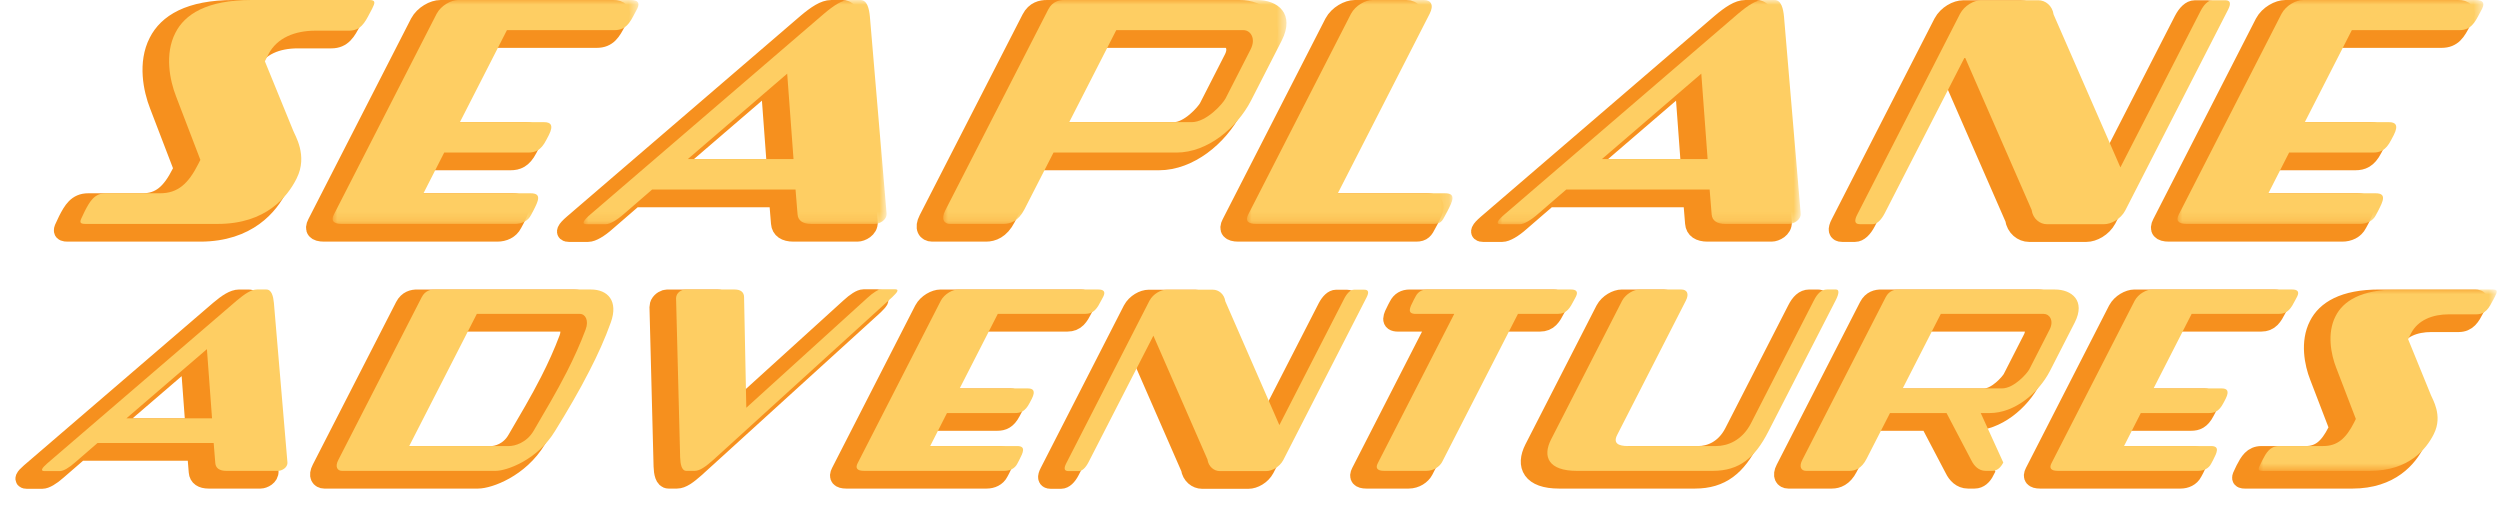
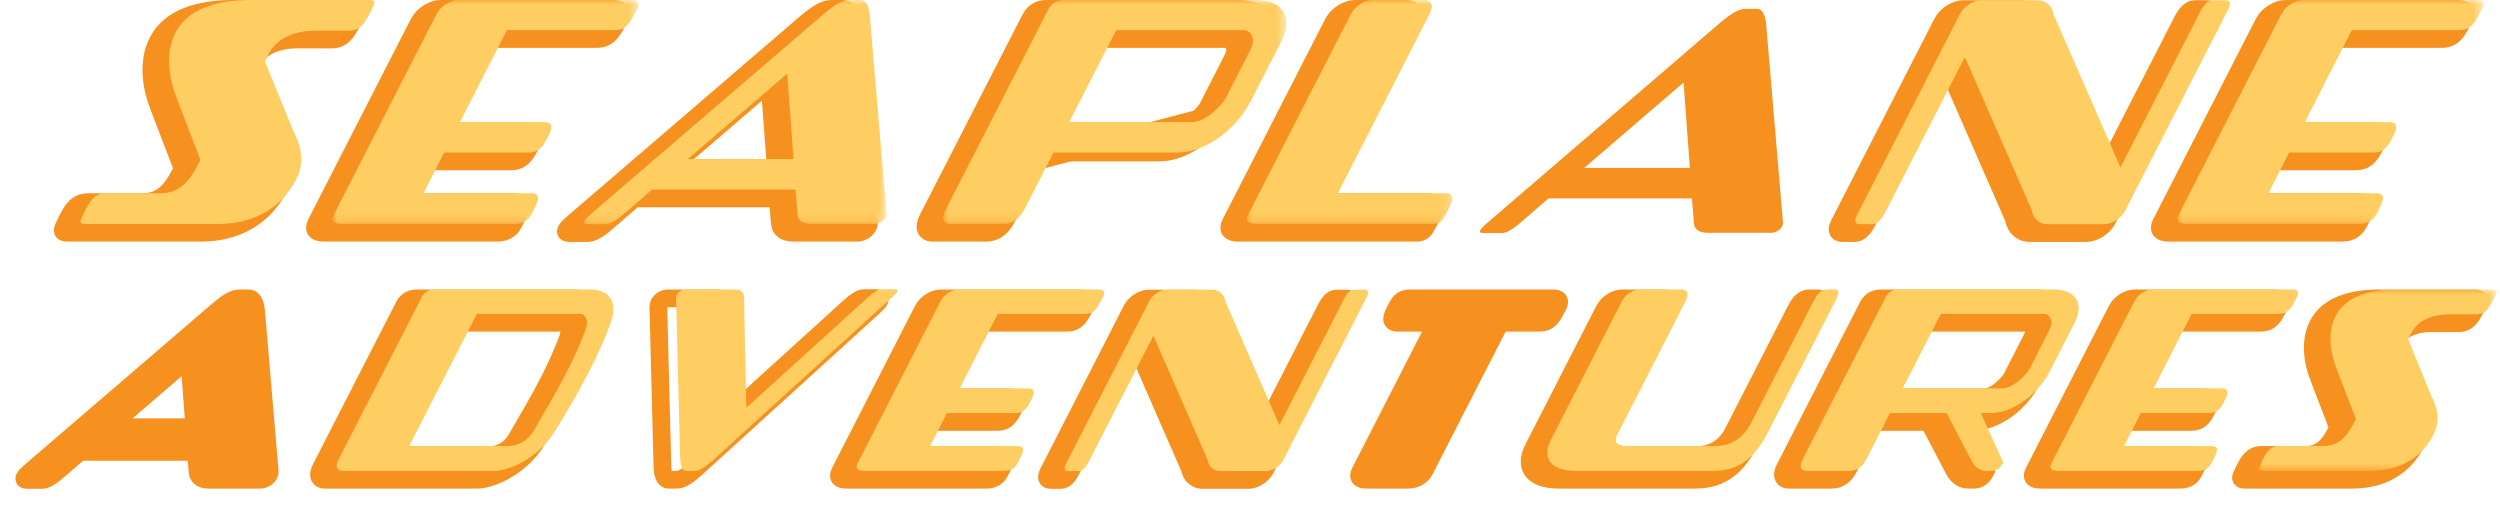
<svg xmlns="http://www.w3.org/2000/svg" xmlns:xlink="http://www.w3.org/1999/xlink" width="266px" height="54px" viewBox="0 0 266 54" version="1.1">
  <title>SP-logo</title>
  <defs>
    <polygon id="path-1" points="0 0 32.545 0 32.545 23.824 0 23.824" />
    <polygon id="path-3" points="0 0 32.245 0 32.245 23.854 0 23.854" />
    <polygon id="path-5" points="0 0 36.529 0 36.529 23.824 0 23.824" />
    <polygon id="path-7" points="0 0 21.871 0 21.871 23.824 0 23.824" />
    <polygon id="path-9" points="0 0 32.244 0 32.244 23.854 0 23.854" />
    <polygon id="path-11" points="-2.84217094e-14 0 32.544 0 32.544 23.824 -2.84217094e-14 23.824" />
    <polygon id="path-13" points="0 -3.55271368e-15 25.333 -3.55271368e-15 25.333 19.298 0 19.298" />
  </defs>
  <g id="SP-logo" stroke="none" stroke-width="1" fill="none" fill-rule="evenodd">
    <path d="M7.136,23.404 C7.675,22.362 8.159,21.507 9.371,21.507 L15.156,21.507 C17.012,21.507 18.143,20.515 19.219,18.379 L19.435,17.952 L16.851,11.212 C16.179,9.499 15.614,6.691 16.77,4.446 C17.766,2.467 20.107,0.943 24.871,0.943 L37.41,0.943 C38.11,0.943 38.03,1.236 37.706,1.878 L37.466,2.33 C36.926,3.375 36.469,4.205 35.258,4.205 L31.679,4.205 C29.501,4.205 27.589,4.954 26.674,6.717 L26.297,7.467 L29.311,14.848 C29.472,15.302 30.899,17.496 29.687,19.902 L29.633,20.011 C28.693,21.855 26.431,24.768 21.292,24.768 L7.19,24.768 C6.491,24.768 6.598,24.501 6.922,23.862 L7.136,23.404 Z" id="Fill-1" fill="#F6901E" />
    <path d="M7.136,23.404 C7.675,22.362 8.159,21.507 9.371,21.507 L15.156,21.507 C17.012,21.507 18.143,20.515 19.219,18.379 L19.435,17.952 L16.851,11.212 C16.179,9.499 15.614,6.691 16.77,4.446 C17.766,2.467 20.107,0.943 24.871,0.943 L37.41,0.943 C38.11,0.943 38.03,1.236 37.706,1.878 L37.466,2.33 C36.926,3.375 36.469,4.205 35.258,4.205 L31.679,4.205 C29.501,4.205 27.589,4.954 26.674,6.717 L26.297,7.467 L29.311,14.848 C29.472,15.302 30.899,17.496 29.687,19.902 L29.633,20.011 C28.693,21.855 26.431,24.768 21.292,24.768 L7.19,24.768 C6.491,24.768 6.598,24.501 6.922,23.862 L7.136,23.404 Z" id="Stroke-3" stroke="#F6901E" stroke-width="1.884" />
    <path d="M44.571,2.414 C45.055,1.504 46.133,0.944 46.859,0.944 L65.265,0.944 C65.966,0.944 66.235,1.236 65.912,1.878 L65.669,2.331 C65.131,3.376 64.7,4.151 63.49,4.151 L52.052,4.151 L47.047,13.94 L56.009,13.94 C56.681,13.94 57.058,14.232 56.519,15.303 L56.224,15.864 C55.658,16.961 55.041,17.174 54.313,17.174 L45.379,17.174 L43.173,21.508 L54.581,21.508 C55.793,21.508 55.389,22.336 54.851,23.381 L54.608,23.833 C54.286,24.476 53.613,24.768 52.913,24.768 L34.481,24.768 C33.592,24.768 33.296,24.424 33.646,23.754 L44.571,2.414 Z" id="Fill-5" fill="#F6901E" />
    <path d="M44.571,2.414 C45.055,1.504 46.133,0.944 46.859,0.944 L65.265,0.944 C65.966,0.944 66.235,1.236 65.912,1.878 L65.669,2.331 C65.131,3.376 64.7,4.151 63.49,4.151 L52.052,4.151 L47.047,13.94 L56.009,13.94 C56.681,13.94 57.058,14.232 56.519,15.303 L56.224,15.864 C55.658,16.961 55.041,17.174 54.313,17.174 L45.379,17.174 L43.173,21.508 L54.581,21.508 C55.793,21.508 55.389,22.336 54.851,23.381 L54.608,23.833 C54.286,24.476 53.613,24.768 52.913,24.768 L34.481,24.768 C33.592,24.768 33.296,24.424 33.646,23.754 L44.571,2.414 Z" id="Stroke-7" stroke="#F6901E" stroke-width="1.884" />
    <path d="M71.295,17.87 L82.544,17.87 L81.871,8.778 L71.295,17.87 Z M85.773,2.414 C86.85,1.504 87.711,0.944 88.437,0.944 L89.676,0.944 C90.374,0.944 90.589,1.852 90.67,2.708 L92.446,23.647 C92.5,24.369 91.667,24.768 91.236,24.768 L84.427,24.768 C83.539,24.768 83.027,24.424 82.974,23.754 L82.759,21.109 L67.501,21.109 L64.567,23.647 C63.761,24.369 63.007,24.797 62.576,24.797 L60.53,24.797 C59.966,24.797 60.154,24.424 60.934,23.754 L85.773,2.414 Z" id="Fill-9" fill="#F6901E" />
    <path d="M71.295,17.87 L82.544,17.87 L81.871,8.778 L71.295,17.87 Z M85.773,2.414 C86.85,1.504 87.711,0.944 88.437,0.944 L89.676,0.944 C90.374,0.944 90.589,1.852 90.67,2.708 L92.446,23.647 C92.5,24.369 91.667,24.768 91.236,24.768 L84.427,24.768 C83.539,24.768 83.027,24.424 82.974,23.754 L82.759,21.109 L67.501,21.109 L64.567,23.647 C63.761,24.369 63.007,24.797 62.576,24.797 L60.53,24.797 C59.966,24.797 60.154,24.424 60.934,23.754 L85.773,2.414 Z" id="Stroke-11" stroke="#F6901E" stroke-width="1.884" />
    <path d="M111.878,13.94 L124.903,13.94 C126.49,13.94 128.212,11.986 128.509,11.425 L131.173,6.21 C131.792,5.008 131.147,4.151 130.418,4.151 L116.884,4.151 L111.878,13.94 Z M107.115,23.216 C106.468,24.476 105.608,24.768 104.909,24.768 L99.176,24.768 C98.584,24.768 98.208,24.262 98.692,23.328 L109.645,1.958 C110.102,1.075 110.828,0.944 111.366,0.944 L131.872,0.944 C134.081,0.944 135.936,2.413 134.482,5.274 L131.226,11.639 C129.693,14.605 126.545,17.174 123.315,17.174 L110.209,17.174 L107.115,23.216 Z" id="Fill-13" fill="#F6901E" />
-     <path d="M111.878,13.94 L124.903,13.94 C126.49,13.94 128.212,11.986 128.509,11.425 L131.173,6.21 C131.792,5.008 131.147,4.151 130.418,4.151 L116.884,4.151 L111.878,13.94 Z M107.115,23.216 C106.468,24.476 105.608,24.768 104.909,24.768 L99.176,24.768 C98.584,24.768 98.208,24.262 98.692,23.328 L109.645,1.958 C110.102,1.075 110.828,0.944 111.366,0.944 L131.872,0.944 C134.081,0.944 135.936,2.413 134.482,5.274 L131.226,11.639 C129.693,14.605 126.545,17.174 123.315,17.174 L110.209,17.174 L107.115,23.216 Z" id="Stroke-15" stroke="#F6901E" stroke-width="1.884" />
+     <path d="M111.878,13.94 L124.903,13.94 C126.49,13.94 128.212,11.986 128.509,11.425 L131.173,6.21 C131.792,5.008 131.147,4.151 130.418,4.151 L116.884,4.151 L111.878,13.94 Z M107.115,23.216 C106.468,24.476 105.608,24.768 104.909,24.768 L99.176,24.768 C98.584,24.768 98.208,24.262 98.692,23.328 L109.645,1.958 C110.102,1.075 110.828,0.944 111.366,0.944 L131.872,0.944 C134.081,0.944 135.936,2.413 134.482,5.274 L131.226,11.639 L110.209,17.174 L107.115,23.216 Z" id="Stroke-15" stroke="#F6901E" stroke-width="1.884" />
    <path d="M141.859,2.414 C142.342,1.504 143.42,0.944 144.145,0.944 L149.633,0.944 C150.364,0.944 150.713,1.477 150.227,2.414 L140.46,21.508 L151.868,21.508 C153.079,21.508 152.676,22.336 152.139,23.381 L151.896,23.833 C151.572,24.476 151.385,24.768 150.685,24.768 L131.766,24.768 C130.879,24.768 130.582,24.424 130.933,23.754 L141.859,2.414 Z" id="Fill-17" fill="#F6901E" />
    <path d="M141.859,2.414 C142.342,1.504 143.42,0.944 144.145,0.944 L149.633,0.944 C150.364,0.944 150.713,1.477 150.227,2.414 L140.46,21.508 L151.868,21.508 C153.079,21.508 152.676,22.336 152.139,23.381 L151.896,23.833 C151.572,24.476 151.385,24.768 150.685,24.768 L131.766,24.768 C130.879,24.768 130.582,24.424 130.933,23.754 L141.859,2.414 Z" id="Stroke-19" stroke="#F6901E" stroke-width="1.884" />
    <path d="M168.555,17.87 L179.803,17.87 L179.132,8.778 L168.555,17.87 Z M183.034,2.414 C184.112,1.504 184.969,0.944 185.697,0.944 L186.936,0.944 C187.635,0.944 187.852,1.852 187.93,2.708 L189.707,23.647 C189.76,24.369 188.926,24.768 188.495,24.768 L181.688,24.768 C180.801,24.768 180.287,24.424 180.234,23.754 L180.019,21.109 L164.761,21.109 L161.828,23.647 C161.02,24.369 160.266,24.797 159.836,24.797 L157.791,24.797 C157.226,24.797 157.414,24.424 158.196,23.754 L183.034,2.414 Z" id="Fill-21" fill="#F6901E" />
-     <path d="M168.555,17.87 L179.803,17.87 L179.132,8.778 L168.555,17.87 Z M183.034,2.414 C184.112,1.504 184.969,0.944 185.697,0.944 L186.936,0.944 C187.635,0.944 187.852,1.852 187.93,2.708 L189.707,23.647 C189.76,24.369 188.926,24.768 188.495,24.768 L181.688,24.768 C180.801,24.768 180.287,24.424 180.234,23.754 L180.019,21.109 L164.761,21.109 L161.828,23.647 C161.02,24.369 160.266,24.797 159.836,24.797 L157.791,24.797 C157.226,24.797 157.414,24.424 158.196,23.754 L183.034,2.414 Z" id="Stroke-23" stroke="#F6901E" stroke-width="1.884" />
    <path d="M207.174,7.011 L198.641,23.647 C198.267,24.368 197.809,24.797 197.377,24.797 L196.006,24.797 C195.441,24.797 195.386,24.423 195.736,23.754 L206.662,2.413 C207.145,1.504 208.169,0.97 208.897,0.97 L215.004,0.97 C215.732,0.97 216.485,1.532 216.618,2.492 L223.725,18.752 L232.253,2.118 C232.631,1.395 233.089,0.97 233.52,0.97 L234.892,0.97 C235.457,0.97 235.51,1.344 235.16,2.012 L224.235,23.351 C223.75,24.261 222.728,24.797 222.001,24.797 L215.893,24.797 C215.166,24.797 214.412,24.236 214.278,23.27 L207.174,7.011 Z" id="Fill-25" fill="#F6901E" />
    <path d="M207.174,7.011 L198.641,23.647 C198.267,24.368 197.809,24.797 197.377,24.797 L196.006,24.797 C195.441,24.797 195.386,24.423 195.736,23.754 L206.662,2.413 C207.145,1.504 208.169,0.97 208.897,0.97 L215.004,0.97 C215.732,0.97 216.485,1.532 216.618,2.492 L223.725,18.752 L232.253,2.118 C232.631,1.395 233.089,0.97 233.52,0.97 L234.892,0.97 C235.457,0.97 235.51,1.344 235.16,2.012 L224.235,23.351 C223.75,24.261 222.728,24.797 222.001,24.797 L215.893,24.797 C215.166,24.797 214.412,24.236 214.278,23.27 L207.174,7.011 Z" id="Stroke-27" stroke="#F6901E" stroke-width="1.884" />
    <path d="M240.866,2.414 C241.35,1.504 242.428,0.944 243.155,0.944 L261.561,0.944 C262.262,0.944 262.532,1.236 262.207,1.878 L261.965,2.331 C261.428,3.376 260.997,4.151 259.786,4.151 L248.348,4.151 L243.345,13.94 L252.304,13.94 C252.975,13.94 253.354,14.232 252.815,15.303 L252.52,15.864 C251.955,16.961 251.337,17.174 250.61,17.174 L241.675,17.174 L239.469,21.508 L250.878,21.508 C252.089,21.508 251.684,22.336 251.147,23.381 L250.903,23.833 C250.583,24.476 249.909,24.768 249.21,24.768 L230.776,24.768 C229.887,24.768 229.594,24.424 229.942,23.754 L240.866,2.414 Z" id="Fill-29" fill="#F6901E" />
    <path d="M240.866,2.414 C241.35,1.504 242.428,0.944 243.155,0.944 L261.561,0.944 C262.262,0.944 262.532,1.236 262.207,1.878 L261.965,2.331 C261.428,3.376 260.997,4.151 259.786,4.151 L248.348,4.151 L243.345,13.94 L252.304,13.94 C252.975,13.94 253.354,14.232 252.815,15.303 L252.52,15.864 C251.955,16.961 251.337,17.174 250.61,17.174 L241.675,17.174 L239.469,21.508 L250.878,21.508 C252.089,21.508 251.684,22.336 251.147,23.381 L250.903,23.833 C250.583,24.476 249.909,24.768 249.21,24.768 L230.776,24.768 C229.887,24.768 229.594,24.424 229.942,23.754 L240.866,2.414 Z" id="Stroke-31" stroke="#F6901E" stroke-width="1.884" />
    <path d="M11.562,45.455 L20.675,45.455 L20.13,38.092 L11.562,45.455 Z M23.291,32.935 C24.163,32.199 24.858,31.745 25.45,31.745 L26.453,31.745 C27.017,31.745 27.192,32.48 27.256,33.174 L28.695,50.135 C28.741,50.72 28.064,51.043 27.715,51.043 L22.2,51.043 C21.48,51.043 21.066,50.764 21.023,50.221 L20.849,48.078 L8.489,48.078 L6.114,50.135 C5.458,50.72 4.849,51.066 4.5,51.066 L2.845,51.066 C2.386,51.066 2.539,50.764 3.171,50.221 L23.291,32.935 Z" id="Fill-33" fill="#F6901E" />
    <path d="M11.562,45.455 L20.675,45.455 L20.13,38.092 L11.562,45.455 Z M23.291,32.935 C24.163,32.199 24.858,31.745 25.45,31.745 L26.453,31.745 C27.017,31.745 27.192,32.48 27.256,33.174 L28.695,50.135 C28.741,50.72 28.064,51.043 27.715,51.043 L22.2,51.043 C21.48,51.043 21.066,50.764 21.023,50.221 L20.849,48.078 L8.489,48.078 L6.114,50.135 C5.458,50.72 4.849,51.066 4.5,51.066 L2.845,51.066 C2.386,51.066 2.539,50.764 3.171,50.221 L23.291,32.935 Z" id="Stroke-35" stroke="#F6901E" stroke-width="1.884" />
    <path d="M41.654,48.4 L52.292,48.4 C52.859,48.4 54.145,48.078 54.909,46.755 C56.106,44.697 57.35,42.619 58.417,40.516 C59.18,39.021 59.856,37.527 60.423,36.011 C60.792,35.038 60.401,34.341 59.812,34.341 L48.85,34.341 L41.654,48.4 Z M42.985,32.566 C43.355,31.851 43.943,31.745 44.382,31.745 L60.989,31.745 C62.777,31.745 63.932,32.957 63.103,35.253 C62.493,36.964 61.709,38.699 60.814,40.429 C59.747,42.531 58.484,44.676 57.173,46.798 C55.302,49.894 52.01,51.043 50.855,51.043 L34.506,51.043 C34.027,51.043 33.722,50.632 34.114,49.876 L42.985,32.566 Z" id="Fill-37" fill="#F6901E" />
    <path d="M41.654,48.4 L52.292,48.4 C52.859,48.4 54.145,48.078 54.909,46.755 C56.106,44.697 57.35,42.619 58.417,40.516 C59.18,39.021 59.856,37.527 60.423,36.011 C60.792,35.038 60.401,34.341 59.812,34.341 L48.85,34.341 L41.654,48.4 Z M42.985,32.566 C43.355,31.851 43.943,31.745 44.382,31.745 L60.989,31.745 C62.777,31.745 63.932,32.957 63.103,35.253 C62.493,36.964 61.709,38.699 60.814,40.429 C59.747,42.531 58.484,44.676 57.173,46.798 C55.302,49.894 52.01,51.043 50.855,51.043 L34.506,51.043 C34.027,51.043 33.722,50.632 34.114,49.876 L42.985,32.566 Z" id="Stroke-39" stroke="#F6901E" stroke-width="1.884" />
-     <path d="M90.384,32.654 C90.994,32.091 91.561,31.722 91.886,31.722 L93.37,31.722 C93.587,31.722 93.654,31.808 93.567,31.982 C93.48,32.133 93.304,32.306 93.043,32.566 L74.034,49.852 C73.207,50.589 72.576,51.043 72.03,51.043 L71.136,51.043 C70.634,51.043 70.506,50.308 70.482,49.615 L70.046,32.654 C70.046,32.523 70.092,32.415 70.132,32.306 C70.331,31.937 70.743,31.745 70.985,31.745 L76.28,31.745 C76.913,31.745 77.284,32.025 77.284,32.566 L77.522,44.328 L90.384,32.654 Z" id="Fill-41" fill="#F6901E" />
    <path d="M90.384,32.654 C90.994,32.091 91.561,31.722 91.886,31.722 L93.37,31.722 C93.587,31.722 93.654,31.808 93.567,31.982 C93.48,32.133 93.304,32.306 93.043,32.566 L74.034,49.852 C73.207,50.589 72.576,51.043 72.03,51.043 L71.136,51.043 C70.634,51.043 70.506,50.308 70.482,49.615 L70.046,32.654 C70.046,32.523 70.092,32.415 70.132,32.306 C70.331,31.937 70.743,31.745 70.985,31.745 L76.28,31.745 C76.913,31.745 77.284,32.025 77.284,32.566 L77.522,44.328 L90.384,32.654 Z" id="Stroke-43" stroke="#F6901E" stroke-width="1.884" />
    <path d="M98.218,32.936 C98.612,32.2 99.484,31.746 100.073,31.746 L114.981,31.746 C115.549,31.746 115.767,31.983 115.505,32.502 L115.308,32.87 C114.873,33.715 114.526,34.342 113.542,34.342 L104.278,34.342 L100.224,42.272 L107.483,42.272 C108.029,42.272 108.335,42.51 107.898,43.377 L107.658,43.832 C107.199,44.719 106.7,44.893 106.109,44.893 L98.872,44.893 L97.085,48.401 L106.328,48.401 C107.31,48.401 106.982,49.073 106.546,49.92 L106.351,50.287 C106.09,50.807 105.543,51.043 104.976,51.043 L90.046,51.043 C89.326,51.043 89.086,50.764 89.37,50.221 L98.218,32.936 Z" id="Fill-45" fill="#F6901E" />
    <path d="M98.218,32.936 C98.612,32.2 99.484,31.746 100.073,31.746 L114.981,31.746 C115.549,31.746 115.767,31.983 115.505,32.502 L115.308,32.87 C114.873,33.715 114.526,34.342 113.542,34.342 L104.278,34.342 L100.224,42.272 L107.483,42.272 C108.029,42.272 108.335,42.51 107.898,43.377 L107.658,43.832 C107.199,44.719 106.7,44.893 106.109,44.893 L98.872,44.893 L97.085,48.401 L106.328,48.401 C107.31,48.401 106.982,49.073 106.546,49.92 L106.351,50.287 C106.09,50.807 105.543,51.043 104.976,51.043 L90.046,51.043 C89.326,51.043 89.086,50.764 89.37,50.221 L98.218,32.936 Z" id="Stroke-47" stroke="#F6901E" stroke-width="1.884" />
    <path d="M120.835,36.66 L113.924,50.135 C113.621,50.72 113.249,51.066 112.9,51.066 L111.79,51.066 C111.331,51.066 111.288,50.764 111.572,50.221 L120.419,32.935 C120.814,32.199 121.641,31.767 122.23,31.767 L127.177,31.767 C127.767,31.767 128.377,32.222 128.487,33 L134.24,46.171 L141.149,32.697 C141.456,32.112 141.825,31.767 142.174,31.767 L143.286,31.767 C143.746,31.767 143.79,32.068 143.506,32.611 L134.654,49.894 C134.262,50.633 133.434,51.066 132.845,51.066 L127.897,51.066 C127.309,51.066 126.698,50.611 126.59,49.83 L120.835,36.66 Z" id="Fill-49" fill="#F6901E" />
    <path d="M120.835,36.66 L113.924,50.135 C113.621,50.72 113.249,51.066 112.9,51.066 L111.79,51.066 C111.331,51.066 111.288,50.764 111.572,50.221 L120.419,32.935 C120.814,32.199 121.641,31.767 122.23,31.767 L127.177,31.767 C127.767,31.767 128.377,32.222 128.487,33 L134.24,46.171 L141.149,32.697 C141.456,32.112 141.825,31.767 142.174,31.767 L143.286,31.767 C143.746,31.767 143.79,32.068 143.506,32.611 L134.654,49.894 C134.262,50.633 133.434,51.066 132.845,51.066 L127.897,51.066 C127.309,51.066 126.698,50.611 126.59,49.83 L120.835,36.66 Z" id="Stroke-51" stroke="#F6901E" stroke-width="1.884" />
    <path d="M152.845,34.342 L148.768,34.342 C147.787,34.342 148.092,33.715 148.528,32.869 L148.723,32.502 C148.987,31.983 149.42,31.745 149.99,31.745 L165.269,31.745 C165.836,31.745 166.053,31.983 165.791,32.502 L165.597,32.869 C165.16,33.715 164.811,34.342 163.832,34.342 L159.623,34.342 L151.557,50.091 C151.297,50.589 150.645,51.043 149.881,51.043 L145.389,51.043 C144.67,51.043 144.43,50.764 144.714,50.221 L152.845,34.342 Z" id="Fill-53" fill="#F6901E" />
    <path d="M152.845,34.342 L148.768,34.342 C147.787,34.342 148.092,33.715 148.528,32.869 L148.723,32.502 C148.987,31.983 149.42,31.745 149.99,31.745 L165.269,31.745 C165.836,31.745 166.053,31.983 165.791,32.502 L165.597,32.869 C165.16,33.715 164.811,34.342 163.832,34.342 L159.623,34.342 L151.557,50.091 C151.297,50.589 150.645,51.043 149.881,51.043 L145.389,51.043 C144.67,51.043 144.43,50.764 144.714,50.221 L152.845,34.342 Z" id="Stroke-55" stroke="#F6901E" stroke-width="1.884" />
    <path d="M170.184,47.211 C169.727,48.098 170.293,48.4 171.317,48.4 L180.712,48.4 C181.914,48.4 183.458,47.818 184.396,46.02 L191.109,32.914 C191.481,32.178 191.918,31.745 192.504,31.745 L193.463,31.745 C193.813,31.745 193.813,32.156 193.422,32.914 L186.25,46.885 C184.832,49.658 183.176,51.043 180.342,51.043 L165.891,51.043 C162.882,51.043 162.207,49.55 163.145,47.707 L170.707,32.936 C171.102,32.199 171.972,31.745 172.559,31.745 L177.006,31.745 C177.596,31.745 177.879,32.178 177.487,32.936 L170.184,47.211 Z" id="Fill-57" fill="#F6901E" />
    <path d="M170.184,47.211 C169.727,48.098 170.293,48.4 171.317,48.4 L180.712,48.4 C181.914,48.4 183.458,47.818 184.396,46.02 L191.109,32.914 C191.481,32.178 191.918,31.745 192.504,31.745 L193.463,31.745 C193.813,31.745 193.813,32.156 193.422,32.914 L186.25,46.885 C184.832,49.658 183.176,51.043 180.342,51.043 L165.891,51.043 C162.882,51.043 162.207,49.55 163.145,47.707 L170.707,32.936 C171.102,32.199 171.972,31.745 172.559,31.745 L177.006,31.745 C177.596,31.745 177.879,32.178 177.487,32.936 L170.184,47.211 Z" id="Stroke-59" stroke="#F6901E" stroke-width="1.884" />
    <path d="M200.561,42.272 L211.11,42.272 C212.397,42.272 213.79,40.691 214.032,40.236 L216.19,36.011 C216.69,35.038 216.166,34.342 215.579,34.342 L204.614,34.342 L200.561,42.272 Z M196.704,49.788 C196.18,50.806 195.481,51.042 194.915,51.042 L190.271,51.042 C189.791,51.042 189.487,50.633 189.879,49.876 L198.75,32.566 C199.12,31.852 199.708,31.745 200.147,31.745 L216.756,31.745 C218.543,31.745 220.047,32.935 218.87,35.252 L216.23,40.408 C214.991,42.81 212.44,44.892 209.823,44.892 L208.864,44.892 L211.262,50.157 C211,50.675 210.61,51.042 210.107,51.042 L209.387,51.042 C208.645,51.042 208.145,50.502 207.865,49.919 L205.225,44.892 L199.208,44.892 L196.704,49.788 Z" id="Fill-61" fill="#F6901E" />
    <path d="M200.561,42.272 L211.11,42.272 C212.397,42.272 213.79,40.691 214.032,40.236 L216.19,36.011 C216.69,35.038 216.166,34.342 215.579,34.342 L204.614,34.342 L200.561,42.272 Z M196.704,49.788 C196.18,50.806 195.481,51.042 194.915,51.042 L190.271,51.042 C189.791,51.042 189.487,50.633 189.879,49.876 L198.75,32.566 C199.12,31.852 199.708,31.745 200.147,31.745 L216.756,31.745 C218.543,31.745 220.047,32.935 218.87,35.252 L216.23,40.408 C214.991,42.81 212.44,44.892 209.823,44.892 L208.864,44.892 L211.262,50.157 C211,50.675 210.61,51.042 210.107,51.042 L209.387,51.042 C208.645,51.042 208.145,50.502 207.865,49.919 L205.225,44.892 L199.208,44.892 L196.704,49.788 Z" id="Stroke-63" stroke="#F6901E" stroke-width="1.884" />
    <path d="M225.245,32.936 C225.64,32.2 226.509,31.746 227.098,31.746 L242.011,31.746 C242.574,31.746 242.793,31.983 242.53,32.502 L242.335,32.87 C241.899,33.715 241.552,34.342 240.569,34.342 L231.306,34.342 L227.251,42.272 L234.51,42.272 C235.056,42.272 235.359,42.51 234.922,43.377 L234.684,43.832 C234.225,44.719 233.725,44.893 233.138,44.893 L225.897,44.893 L224.111,48.401 L233.356,48.401 C234.335,48.401 234.009,49.073 233.575,49.92 L233.377,50.287 C233.114,50.807 232.57,51.043 232.003,51.043 L217.07,51.043 C216.352,51.043 216.114,50.764 216.396,50.221 L225.245,32.936 Z" id="Fill-65" fill="#F6901E" />
    <path d="M225.245,32.936 C225.64,32.2 226.509,31.746 227.098,31.746 L242.011,31.746 C242.574,31.746 242.793,31.983 242.53,32.502 L242.335,32.87 C241.899,33.715 241.552,34.342 240.569,34.342 L231.306,34.342 L227.251,42.272 L234.51,42.272 C235.056,42.272 235.359,42.51 234.922,43.377 L234.684,43.832 C234.225,44.719 233.725,44.893 233.138,44.893 L225.897,44.893 L224.111,48.401 L233.356,48.401 C234.335,48.401 234.009,49.073 233.575,49.92 L233.377,50.287 C233.114,50.807 232.57,51.043 232.003,51.043 L217.07,51.043 C216.352,51.043 216.114,50.764 216.396,50.221 L225.245,32.936 Z" id="Stroke-67" stroke="#F6901E" stroke-width="1.884" />
    <path d="M238.813,49.94 C239.251,49.094 239.643,48.401 240.624,48.401 L245.311,48.401 C246.813,48.401 247.73,47.599 248.604,45.867 L248.778,45.522 L246.683,40.063 C246.137,38.675 245.682,36.401 246.619,34.583 C247.424,32.98 249.323,31.745 253.178,31.745 L263.336,31.745 C263.904,31.745 263.836,31.983 263.577,32.502 L263.381,32.87 C262.944,33.715 262.573,34.388 261.592,34.388 L258.694,34.388 C256.928,34.388 255.382,34.995 254.639,36.422 L254.335,37.029 L256.775,43.008 C256.906,43.377 258.061,45.153 257.081,47.102 L257.04,47.19 C256.275,48.684 254.444,51.044 250.28,51.044 L238.861,51.044 C238.293,51.044 238.379,50.828 238.64,50.309 L238.813,49.94 Z" id="Fill-69" fill="#F6901E" />
    <path d="M238.813,49.94 C239.251,49.094 239.643,48.401 240.624,48.401 L245.311,48.401 C246.813,48.401 247.73,47.599 248.604,45.867 L248.778,45.522 L246.683,40.063 C246.137,38.675 245.682,36.401 246.619,34.583 C247.424,32.98 249.323,31.745 253.178,31.745 L263.336,31.745 C263.904,31.745 263.836,31.983 263.577,32.502 L263.381,32.87 C262.944,33.715 262.573,34.388 261.592,34.388 L258.694,34.388 C256.928,34.388 255.382,34.995 254.639,36.422 L254.335,37.029 L256.775,43.008 C256.906,43.377 258.061,45.153 257.081,47.102 L257.04,47.19 C256.275,48.684 254.444,51.044 250.28,51.044 L238.861,51.044 C238.293,51.044 238.379,50.828 238.64,50.309 L238.813,49.94 Z" id="Stroke-71" stroke="#F6901E" stroke-width="1.884" />
    <path d="M9.023,22.462 C9.562,21.419 10.046,20.564 11.258,20.564 L17.043,20.564 C18.898,20.564 20.029,19.573 21.105,17.436 L21.32,17.009 L18.738,10.27 C18.066,8.556 17.5,5.748 18.657,3.503 C19.651,1.524 21.994,0.001 26.758,0.001 L39.297,0.001 C39.996,0.001 39.916,0.293 39.593,0.935 L39.352,1.387 C38.812,2.433 38.355,3.263 37.145,3.263 L33.566,3.263 C31.387,3.263 29.476,4.011 28.559,5.774 L28.183,6.524 L31.198,13.905 C31.358,14.36 32.785,16.552 31.573,18.959 L31.52,19.069 C30.579,20.913 28.317,23.825 23.178,23.825 L9.076,23.825 C8.377,23.825 8.485,23.558 8.807,22.919 L9.023,22.462 Z" id="Fill-73" fill="#FECE63" />
    <g id="Group-77" transform="translate(35.388, 0.001)">
      <mask id="mask-2" fill="white">
        <use xlink:href="#path-1" />
      </mask>
      <g id="Clip-76" />
      <path d="M11.068,1.47 C11.553,0.561 12.63,-0 13.356,-0 L31.763,-0 C32.463,-0 32.732,0.293 32.41,0.935 L32.167,1.387 C31.629,2.432 31.198,3.207 29.987,3.207 L18.549,3.207 L13.545,12.996 L22.506,12.996 C23.178,12.996 23.555,13.289 23.016,14.359 L22.721,14.921 C22.156,16.017 21.538,16.231 20.81,16.231 L11.876,16.231 L9.67,20.564 L21.079,20.564 C22.291,20.564 21.887,21.392 21.348,22.437 L21.106,22.89 C20.783,23.532 20.111,23.824 19.411,23.824 L0.979,23.824 C0.089,23.824 -0.207,23.48 0.143,22.811 L11.068,1.47 Z" id="Fill-75" fill="#FECE63" mask="url(#mask-2)" />
    </g>
    <g id="Group-80" transform="translate(62.09, 0.001)">
      <mask id="mask-4" fill="white">
        <use xlink:href="#path-3" />
      </mask>
      <g id="Clip-79" />
      <path d="M11.091,16.926 L22.34,16.926 L21.668,7.835 L11.091,16.926 Z M25.569,1.47 C26.646,0.561 27.507,-0 28.234,-0 L29.472,-0 C30.17,-0 30.385,0.908 30.466,1.764 L32.242,22.704 C32.296,23.425 31.463,23.824 31.032,23.824 L24.223,23.824 C23.335,23.824 22.824,23.48 22.771,22.811 L22.555,20.165 L7.297,20.165 L4.363,22.704 C3.557,23.425 2.803,23.854 2.372,23.854 L0.326,23.854 C-0.238,23.854 -0.05,23.48 0.73,22.811 L25.569,1.47 Z" id="Fill-78" fill="#FECE63" mask="url(#mask-4)" />
    </g>
    <g id="Group-83" transform="translate(100.356, 0.001)">
      <mask id="mask-6" fill="white">
        <use xlink:href="#path-5" />
      </mask>
      <g id="Clip-82" />
      <path d="M13.408,12.996 L26.433,12.996 C28.02,12.996 29.742,11.043 30.038,10.482 L32.703,5.267 C33.322,4.064 32.676,3.207 31.949,3.207 L18.414,3.207 L13.408,12.996 Z M8.645,22.273 C7.998,23.532 7.138,23.824 6.438,23.824 L0.706,23.824 C0.113,23.824 -0.263,23.318 0.222,22.384 L11.175,1.014 C11.632,0.132 12.358,-0.001 12.896,-0.001 L33.401,-0.001 C35.609,-0.001 37.467,1.47 36.012,4.331 L32.756,10.696 C31.222,13.662 28.075,16.23 24.845,16.23 L11.739,16.23 L8.645,22.273 Z" id="Fill-81" fill="#FECE63" mask="url(#mask-6)" />
    </g>
    <g id="Group-86" transform="translate(132.674, 0.001)">
      <mask id="mask-8" fill="white">
        <use xlink:href="#path-7" />
      </mask>
      <g id="Clip-85" />
      <path d="M11.07,1.47 C11.554,0.561 12.631,-0 13.357,-0 L18.845,-0 C19.574,-0 19.924,0.533 19.439,1.47 L9.67,20.564 L21.08,20.564 C22.291,20.564 21.887,21.392 21.349,22.437 L21.107,22.89 C20.784,23.532 20.595,23.824 19.897,23.824 L0.977,23.824 C0.09,23.824 -0.207,23.48 0.143,22.811 L11.07,1.47 Z" id="Fill-84" fill="#FECE63" mask="url(#mask-8)" />
    </g>
    <g id="Group-89" transform="translate(159.35, 0.001)">
      <mask id="mask-10" fill="white">
        <use xlink:href="#path-9" />
      </mask>
      <g id="Clip-88" />
-       <path d="M11.092,16.926 L22.34,16.926 L21.668,7.835 L11.092,16.926 Z M25.569,1.47 C26.647,0.561 27.506,-0 28.233,-0 L29.471,-0 C30.17,-0 30.387,0.908 30.467,1.764 L32.242,22.704 C32.297,23.425 31.463,23.824 31.032,23.824 L24.224,23.824 C23.336,23.824 22.823,23.48 22.771,22.811 L22.555,20.165 L7.298,20.165 L4.364,22.704 C3.557,23.425 2.803,23.854 2.373,23.854 L0.326,23.854 C-0.237,23.854 -0.05,23.48 0.733,22.811 L25.569,1.47 Z" id="Fill-87" fill="#FECE63" mask="url(#mask-10)" />
    </g>
    <path d="M209.059,6.068 L200.528,22.704 C200.152,23.425 199.694,23.854 199.263,23.854 L197.893,23.854 C197.326,23.854 197.272,23.48 197.621,22.811 L208.548,1.47 C209.032,0.561 210.055,0.027 210.782,0.027 L216.889,0.027 C217.618,0.027 218.371,0.589 218.505,1.549 L225.611,17.809 L234.139,1.175 C234.516,0.452 234.974,0.027 235.405,0.027 L236.778,0.027 C237.342,0.027 237.397,0.401 237.047,1.069 L226.12,22.408 C225.637,23.318 224.614,23.854 223.886,23.854 L217.778,23.854 C217.053,23.854 216.297,23.293 216.164,22.327 L209.059,6.068 Z" id="Fill-90" fill="#FECE63" />
    <g id="Group-94" transform="translate(231.685, 0.001)">
      <mask id="mask-12" fill="white">
        <use xlink:href="#path-11" />
      </mask>
      <g id="Clip-93" />
      <path d="M11.068,1.47 C11.551,0.561 12.63,-0 13.357,-0 L31.763,-0 C32.464,-0 32.732,0.293 32.409,0.935 L32.166,1.387 C31.629,2.432 31.197,3.207 29.988,3.207 L18.549,3.207 L13.545,12.996 L22.506,12.996 C23.177,12.996 23.556,13.289 23.017,14.359 L22.72,14.921 C22.156,16.017 21.538,16.231 20.812,16.231 L11.877,16.231 L9.67,20.564 L21.08,20.564 C22.291,20.564 21.884,21.392 21.348,22.437 L21.105,22.89 C20.783,23.532 20.109,23.824 19.412,23.824 L0.978,23.824 C0.088,23.824 -0.206,23.48 0.144,22.811 L11.068,1.47 Z" id="Fill-92" fill="#FECE63" mask="url(#mask-12)" />
    </g>
-     <path d="M13.449,44.512 L22.561,44.512 L22.016,37.149 L13.449,44.512 Z M25.177,31.992 C26.049,31.257 26.745,30.802 27.335,30.802 L28.338,30.802 C28.904,30.802 29.078,31.538 29.143,32.231 L30.582,49.192 C30.627,49.777 29.95,50.1 29.6,50.1 L24.086,50.1 C23.366,50.1 22.952,49.821 22.909,49.278 L22.735,47.135 L10.376,47.135 L8.001,49.192 C7.345,49.777 6.736,50.123 6.387,50.123 L4.731,50.123 C4.273,50.123 4.426,49.821 5.057,49.278 L25.177,31.992 Z" id="Fill-95" fill="#FECE63" />
    <path d="M43.54,47.458 L54.178,47.458 C54.745,47.458 56.03,47.135 56.794,45.812 C57.992,43.755 59.235,41.676 60.303,39.574 C61.066,38.079 61.742,36.584 62.309,35.069 C62.678,34.095 62.286,33.399 61.698,33.399 L50.735,33.399 L43.54,47.458 Z M44.87,31.623 C45.241,30.909 45.829,30.802 46.267,30.802 L62.875,30.802 C64.663,30.802 65.817,32.014 64.989,34.311 C64.379,36.022 63.595,37.756 62.7,39.486 C61.633,41.588 60.369,43.734 59.059,45.855 C57.187,48.952 53.895,50.1 52.74,50.1 L36.392,50.1 C35.913,50.1 35.608,49.689 35.999,48.934 L44.87,31.623 Z" id="Fill-97" fill="#FECE63" />
    <path d="M92.269,31.711 C92.879,31.149 93.448,30.78 93.772,30.78 L95.255,30.78 C95.474,30.78 95.54,30.865 95.453,31.039 C95.365,31.19 95.189,31.364 94.928,31.623 L75.919,48.91 C75.094,49.646 74.462,50.1 73.915,50.1 L73.022,50.1 C72.52,50.1 72.391,49.365 72.368,48.672 L71.933,31.711 C71.933,31.58 71.978,31.472 72.019,31.364 C72.216,30.995 72.629,30.802 72.871,30.802 L78.165,30.802 C78.799,30.802 79.169,31.082 79.169,31.623 L79.407,43.385 L92.269,31.711 Z" id="Fill-99" fill="#FECE63" />
    <path d="M100.105,31.992 C100.499,31.257 101.371,30.802 101.959,30.802 L116.868,30.802 C117.434,30.802 117.653,31.039 117.391,31.559 L117.195,31.926 C116.76,32.771 116.412,33.399 115.427,33.399 L106.163,33.399 L102.109,41.328 L109.37,41.328 C109.915,41.328 110.221,41.566 109.784,42.433 L109.544,42.888 C109.085,43.776 108.587,43.949 107.996,43.949 L100.758,43.949 L98.972,47.458 L108.215,47.458 C109.195,47.458 108.868,48.13 108.433,48.976 L108.237,49.344 C107.977,49.863 107.43,50.099 106.862,50.099 L91.931,50.099 C91.213,50.099 90.972,49.82 91.257,49.277 L100.105,31.992 Z" id="Fill-101" fill="#FECE63" />
    <path d="M122.72,35.718 L115.811,49.192 C115.507,49.777 115.136,50.123 114.787,50.123 L113.675,50.123 C113.216,50.123 113.174,49.821 113.457,49.278 L122.305,31.992 C122.699,31.257 123.527,30.824 124.115,30.824 L129.062,30.824 C129.653,30.824 130.264,31.28 130.373,32.057 L136.125,45.229 L143.035,31.754 C143.342,31.17 143.711,30.824 144.061,30.824 L145.17,30.824 C145.632,30.824 145.674,31.126 145.391,31.669 L136.54,48.952 C136.148,49.69 135.32,50.123 134.731,50.123 L129.782,50.123 C129.195,50.123 128.584,49.669 128.475,48.888 L122.72,35.718 Z" id="Fill-103" fill="#FECE63" />
-     <path d="M154.732,33.399 L150.654,33.399 C149.674,33.399 149.979,32.771 150.415,31.925 L150.61,31.559 C150.874,31.039 151.307,30.801 151.876,30.801 L167.156,30.801 C167.721,30.801 167.938,31.039 167.678,31.559 L167.483,31.925 C167.046,32.771 166.698,33.399 165.717,33.399 L161.51,33.399 L153.444,49.148 C153.184,49.645 152.53,50.099 151.768,50.099 L147.276,50.099 C146.557,50.099 146.317,49.82 146.6,49.277 L154.732,33.399 Z" id="Fill-105" fill="#FECE63" />
    <path d="M172.071,46.268 C171.614,47.156 172.178,47.458 173.204,47.458 L182.598,47.458 C183.8,47.458 185.343,46.875 186.283,45.077 L192.995,31.971 C193.366,31.235 193.805,30.802 194.391,30.802 L195.35,30.802 C195.7,30.802 195.7,31.213 195.307,31.971 L188.137,45.942 C186.719,48.715 185.062,50.1 182.229,50.1 L167.778,50.1 C164.769,50.1 164.094,48.608 165.03,46.764 L172.594,31.993 C172.989,31.257 173.859,30.802 174.446,30.802 L178.893,30.802 C179.481,30.802 179.764,31.235 179.373,31.993 L172.071,46.268 Z" id="Fill-107" fill="#FECE63" />
    <path d="M202.447,41.328 L212.997,41.328 C214.282,41.328 215.677,39.748 215.919,39.294 L218.077,35.069 C218.577,34.095 218.053,33.399 217.466,33.399 L206.501,33.399 L202.447,41.328 Z M198.589,48.844 C198.065,49.863 197.368,50.099 196.801,50.099 L192.158,50.099 C191.676,50.099 191.372,49.689 191.766,48.933 L200.637,31.623 C201.007,30.909 201.595,30.802 202.033,30.802 L218.643,30.802 C220.43,30.802 221.932,31.992 220.756,34.31 L218.117,39.466 C216.877,41.867 214.327,43.949 211.71,43.949 L210.751,43.949 L213.149,49.213 C212.887,49.733 212.496,50.099 211.993,50.099 L211.274,50.099 C210.532,50.099 210.032,49.559 209.75,48.976 L207.112,43.949 L201.095,43.949 L198.589,48.844 Z" id="Fill-109" fill="#FECE63" />
    <path d="M227.131,31.992 C227.525,31.257 228.395,30.802 228.984,30.802 L243.895,30.802 C244.46,30.802 244.679,31.039 244.416,31.559 L244.221,31.926 C243.785,32.771 243.437,33.399 242.455,33.399 L233.19,33.399 L229.137,41.328 L236.395,41.328 C236.942,41.328 237.245,41.566 236.808,42.433 L236.57,42.888 C236.111,43.776 235.611,43.949 235.024,43.949 L227.783,43.949 L225.997,47.458 L235.242,47.458 C236.22,47.458 235.895,48.13 235.461,48.976 L235.262,49.344 C235,49.863 234.455,50.099 233.889,50.099 L218.955,50.099 C218.236,50.099 217.998,49.82 218.282,49.277 L227.131,31.992 Z" id="Fill-111" fill="#FECE63" />
    <g id="Group-115" transform="translate(240.323, 30.802)">
      <mask id="mask-14" fill="white">
        <use xlink:href="#path-13" />
      </mask>
      <g id="Clip-114" />
      <path d="M0.375,18.194 C0.814,17.35 1.206,16.656 2.187,16.656 L6.873,16.656 C8.377,16.656 9.293,15.854 10.168,14.122 L10.34,13.776 L8.246,8.319 C7.701,6.93 7.245,4.655 8.182,2.838 C8.987,1.235 10.887,-3.55271368e-15 14.74,-3.55271368e-15 L24.9,-3.55271368e-15 C25.467,-3.55271368e-15 25.4,0.237 25.139,0.757 L24.943,1.124 C24.506,1.969 24.137,2.642 23.155,2.642 L20.258,2.642 C18.492,2.642 16.946,3.249 16.203,4.677 L15.899,5.284 L18.339,11.264 C18.469,11.632 19.625,13.407 18.645,15.357 L18.602,15.445 C17.839,16.94 16.007,19.298 11.843,19.298 L0.425,19.298 C-0.145,19.298 -0.059,19.082 0.204,18.563 L0.375,18.194 Z" id="Fill-113" fill="#FECE63" mask="url(#mask-14)" />
    </g>
  </g>
</svg>